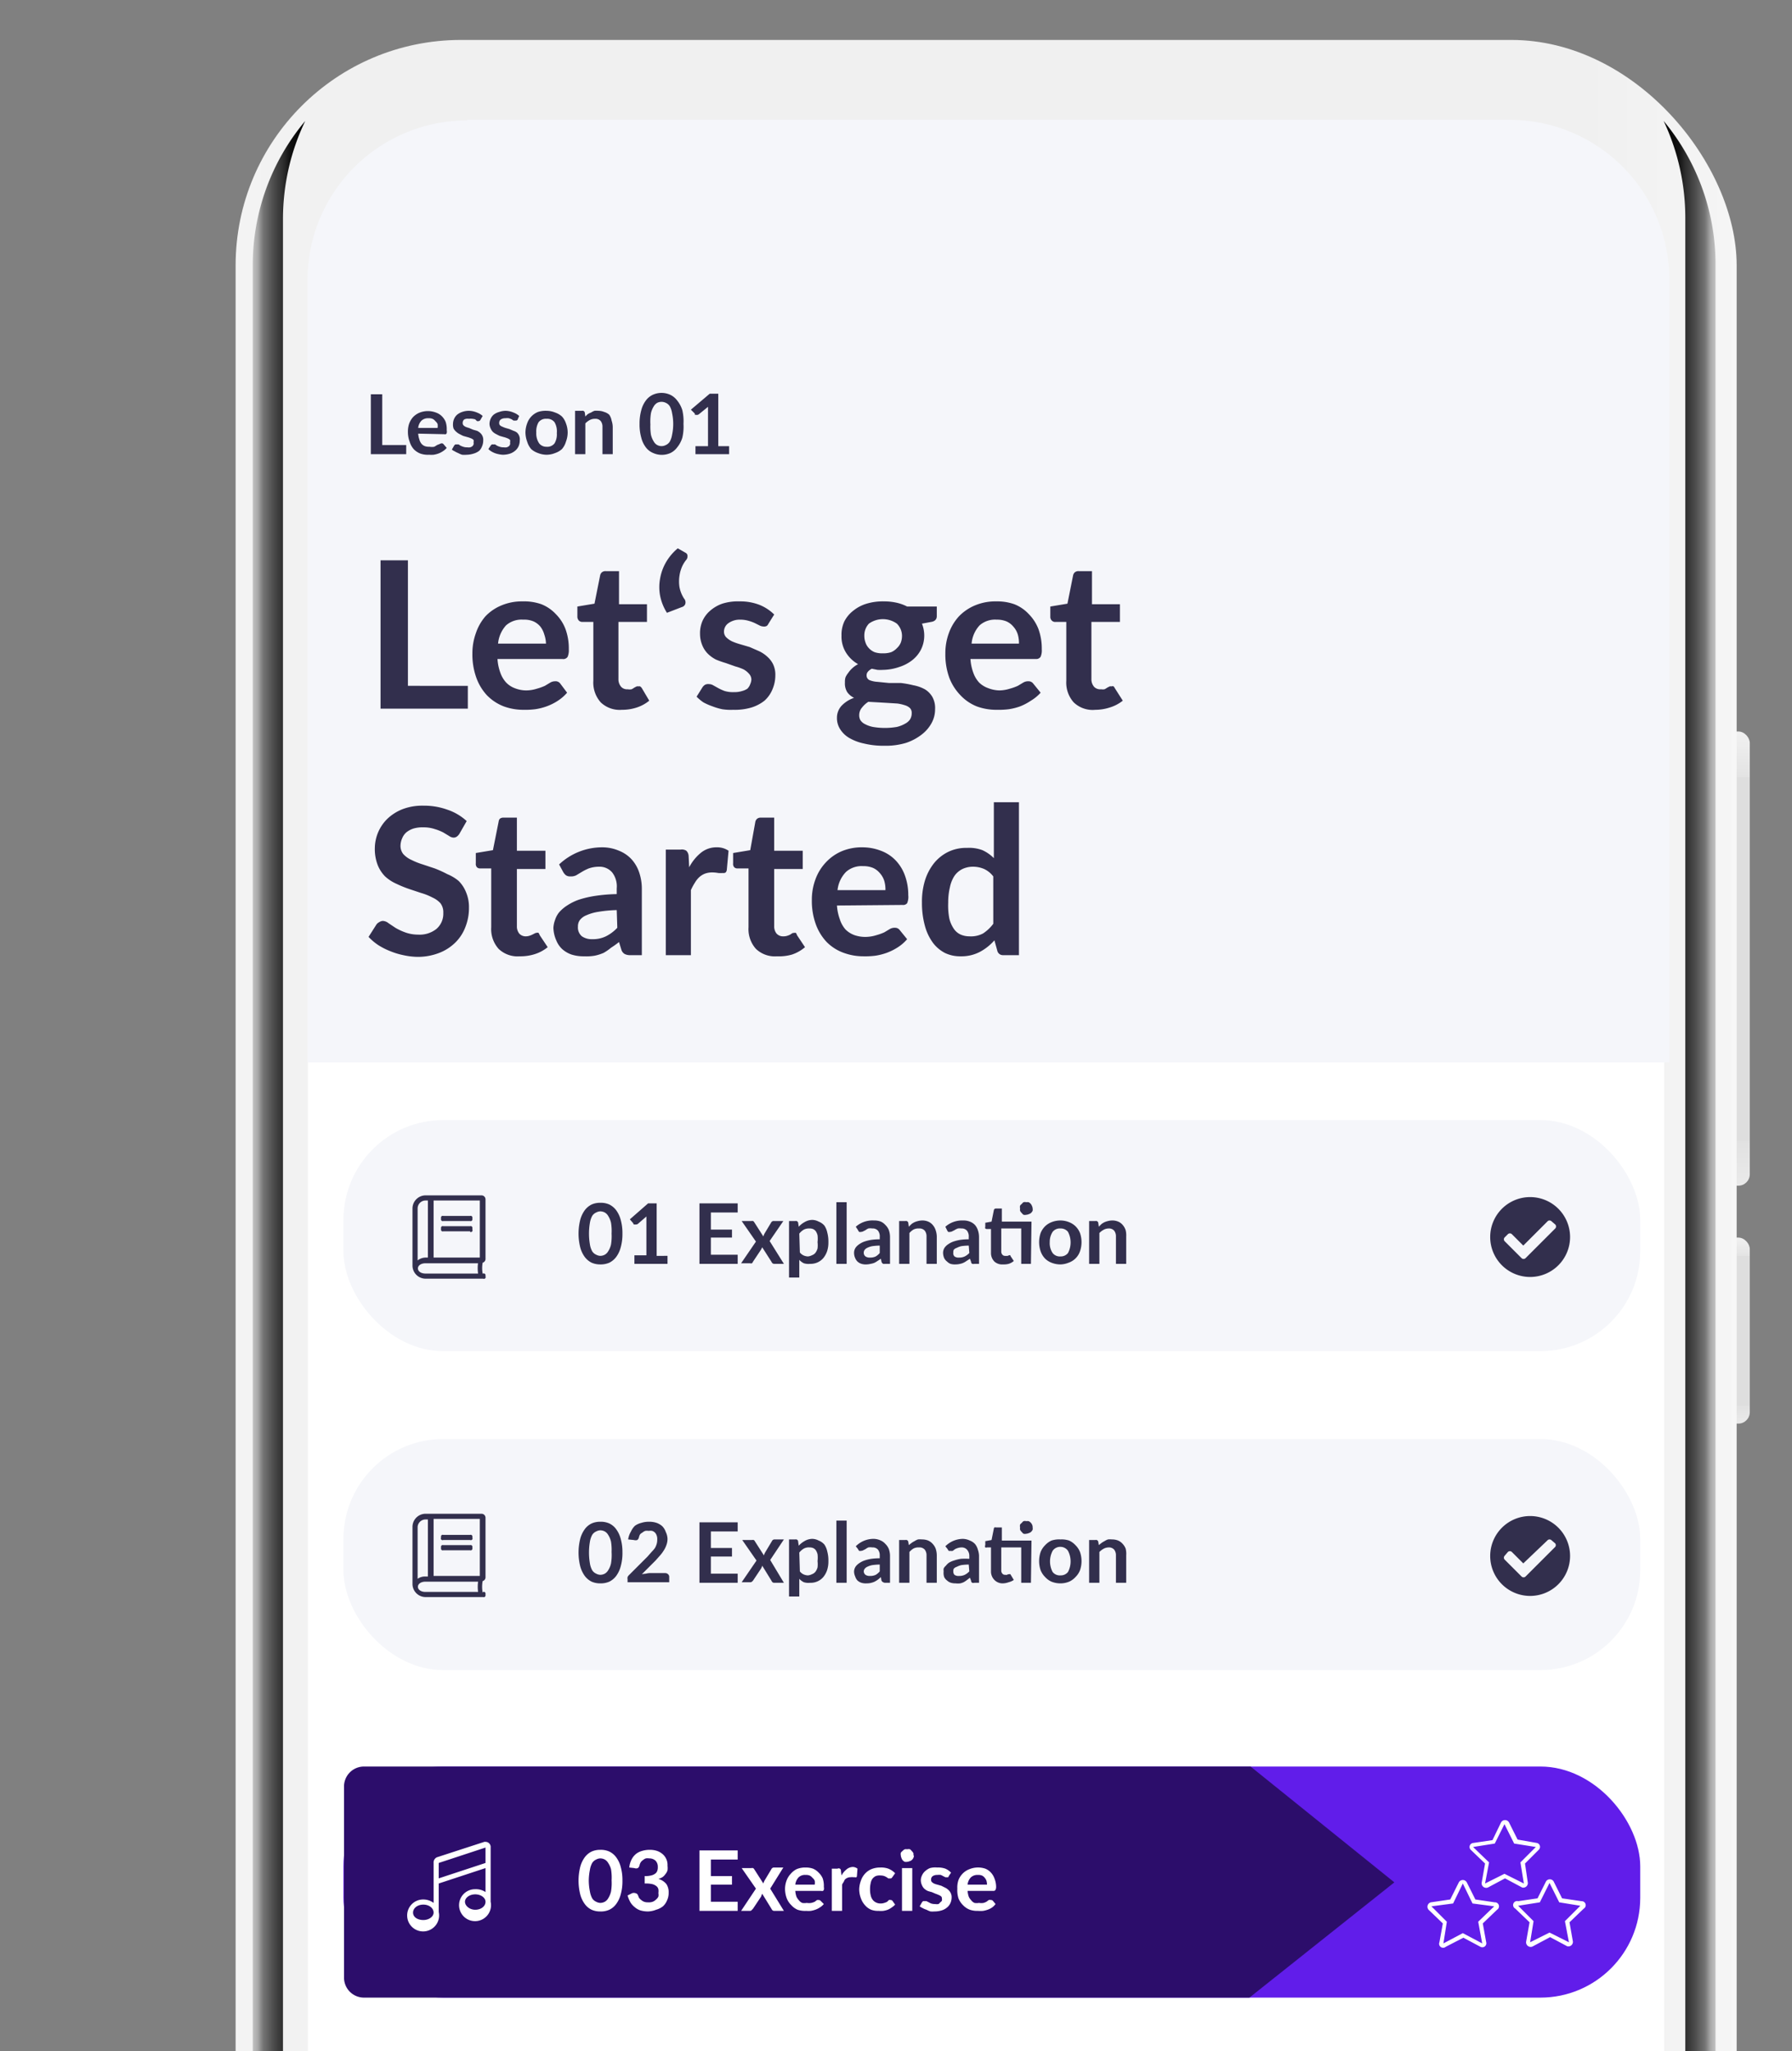
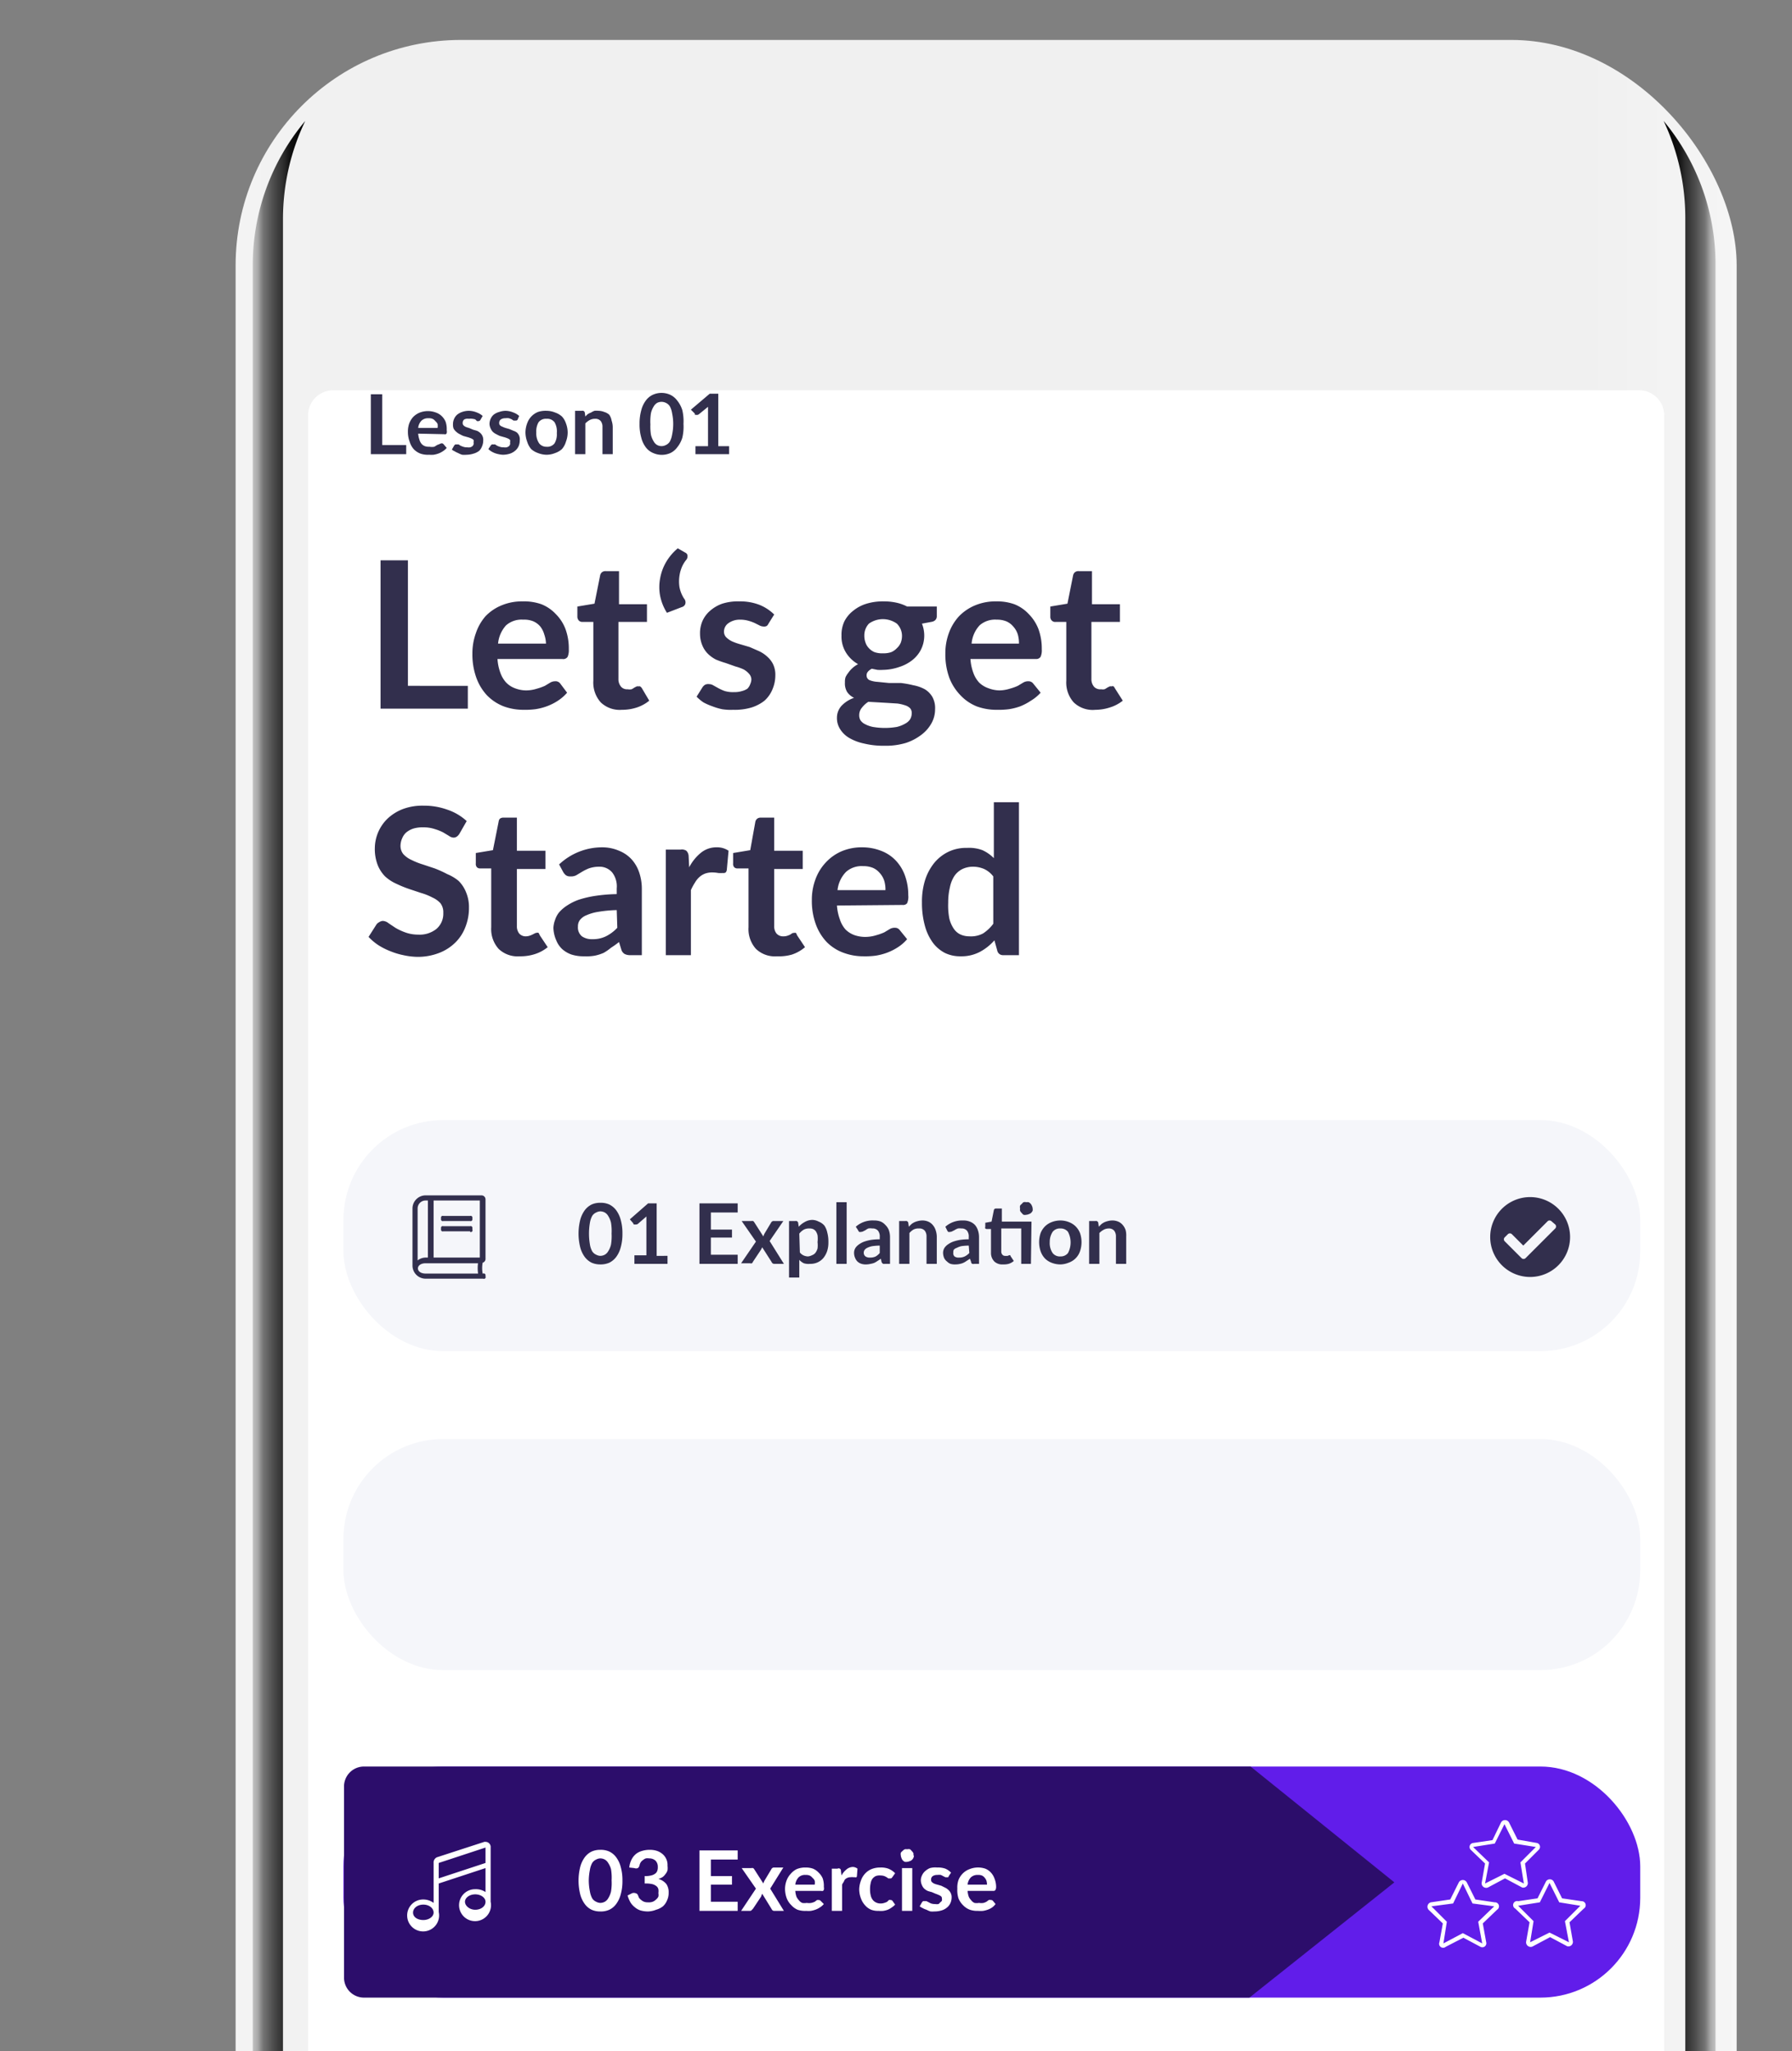
<svg xmlns="http://www.w3.org/2000/svg" xmlns:xlink="http://www.w3.org/1999/xlink" viewBox="0 0 314.1 359.5">
  <rect x="0" y="0" width="314.1" height="359.5" fill="#808080" stroke="none" />
  <defs>
    <linearGradient id="a" x1="302.8" y1="207.8" x2="302.8" y2="128.2" gradientUnits="userSpaceOnUse">
      <stop offset="0" stop-color="#f5f5f5" />
      <stop offset="0" stop-color="#eaeaea" />
      <stop offset=".1" stop-color="#e1e1e1" />
      <stop offset=".1" stop-color="#dedede" />
      <stop offset=".9" stop-color="#dedede" />
      <stop offset=".9" stop-color="#e3e3e3" />
      <stop offset="1" stop-color="#f1f1f1" />
      <stop offset="1" stop-color="#f5f5f5" />
    </linearGradient>
    <linearGradient id="c" x1="302.8" y1="249.6" x2="302.8" y2="216.9" xlink:href="#a" />
    <linearGradient id="d" x1="41.3" y1="275" x2="303.6" y2="275" gradientUnits="userSpaceOnUse">
      <stop offset="0" stop-color="#f7f7f7" />
      <stop offset="0" stop-color="#f3f3f3" />
      <stop offset=".1" stop-color="#f0f0f0" />
      <stop offset=".9" stop-color="#f0f0f0" />
      <stop offset="1" stop-color="#f5f5f5" />
      <stop offset="1" stop-color="#f7f7f7" />
    </linearGradient>
    <linearGradient id="b" x1="291.6" y1="275" x2="300.7" y2="275" gradientUnits="userSpaceOnUse">
      <stop offset="0" />
      <stop offset=".1" stop-color="#050505" />
      <stop offset=".3" stop-color="#131313" />
      <stop offset=".4" stop-color="#2a2a2a" />
      <stop offset=".6" stop-color="#4b4b4b" />
      <stop offset=".8" stop-color="#757575" />
      <stop offset=".9" stop-color="#a7a7a7" />
      <stop offset="1" stop-color="#c2c2c2" />
    </linearGradient>
    <linearGradient id="e" x1="-2403" y1="275" x2="-2393.8" y2="275" gradientTransform="matrix(-1 0 0 1 -2349.5 0)" xlink:href="#b" />
  </defs>
  <g clip-path="url(#a)">
-     <rect x="299" y="128.2" width="7.7" height="79.6" rx="2" fill="url(#a)" />
-     <rect x="299" y="216.9" width="7.7" height="32.6" rx="2" fill="url(#c)" />
    <rect x="41.3" y="7" width="263.1" height="536" rx="39.5" fill="url(#d)" />
    <path d="M291.6 21.2a39.8 39.8 0 013.8 17.1v473.4a39.8 39.8 0 01-3.8 17.1 39.3 39.3 0 009.1-25.2V46.5a39.3 39.3 0 00-9.1-25.3z" style="mix-blend-mode:screen" fill="url(#b)" />
    <path d="M53.5 21.2a39.8 39.8 0 00-3.9 17.1v473.4a39.8 39.8 0 004 17.1 39.3 39.3 0 01-9.3-25.2V46.5a39.3 39.3 0 019.2-25.3z" style="mix-blend-mode:screen" fill="url(#e)" />
    <path d="M291.7 72.7v404.6a4.4 4.4 0 01-4.4 4.4h-229a4.3 4.3 0 01-4.3-4.4V72.7a4.4 4.4 0 014.4-4.3h229a4.4 4.4 0 014.3 4.3z" fill="#fff" />
-     <path d="M248.6 68.4L54 442.7v-370a4.4 4.4 0 014.4-4.3z" style="mix-blend-mode:screen" fill="#fff" />
-     <path d="M81.9 21h182.7a28 28 0 0128 28v137.2H53.9V49.1a28 28 0 0128-28z" fill="#f5f6fa" />
    <path d="M82 120.2v4H66.7v-26h4.8v22zm5.2-4.7a8.5 8.5 0 00.5 2.4 5 5 0 001 1.7 4.1 4.1 0 001.5 1 5.6 5.6 0 002 .4 6.3 6.3 0 001.9-.3 9.5 9.5 0 001.4-.5l1-.6a1.7 1.7 0 01.8-.2 1 1 0 01.9.4l1.2 1.6a7.5 7.5 0 01-1.6 1.4 9.5 9.5 0 01-2 1 10.2 10.2 0 01-2 .5 14 14 0 01-2 .1 10 10 0 01-3.5-.6 8.2 8.2 0 01-3-2 9 9 0 01-1.8-3 12.1 12.1 0 01-.7-4.3 10.4 10.4 0 01.6-3.5 8.7 8.7 0 011.7-3 8.2 8.2 0 012.8-1.9 9.2 9.2 0 013.7-.7 9.1 9.1 0 013.3.5 7 7 0 012.5 1.7 7.5 7.5 0 011.7 2.6 9.9 9.9 0 01.6 3.6 3 3 0 01-.2 1.3.9.9 0 01-.9.4zm8.5-2.7a5.4 5.4 0 00-.3-1.6 4 4 0 00-.7-1.4 3.4 3.4 0 00-1.2-.9 4.2 4.2 0 00-1.8-.3 4.1 4.1 0 00-3 1 5.5 5.5 0 00-1.4 3.2zm13.3 11.6a4.8 4.8 0 01-3.7-1.3 5.2 5.2 0 01-1.3-3.8V109h-1.9a.9.9 0 01-.6-.2 1 1 0 01-.3-.7v-1.8l3-.5 1-5a1 1 0 01.3-.5 1 1 0 01.7-.2h2.3v5.8h4.9v3.1h-5v10a2 2 0 00.5 1.4 1.4 1.4 0 001.1.4 2 2 0 00.7 0 3.3 3.3 0 00.5-.3l.4-.2a.6.6 0 01.3 0 .5.5 0 01.3 0 1 1 0 01.3.3l1.3 2.2a6.7 6.7 0 01-2.2 1.2 8.2 8.2 0 01-2.6.4zm7.9-17a8.8 8.8 0 01-1.2-3 8.2 8.2 0 010-3 8.7 8.7 0 011-2.8 9.1 9.1 0 012.1-2.5l1.4.8a.6.6 0 01.3.6.9.9 0 01-.2.6 5.3 5.3 0 00-.7 1.1 6.2 6.2 0 00-.5 1.7 6.5 6.5 0 000 2 5.6 5.6 0 00.8 2 1 1 0 01.2 1 .9.9 0 01-.6.5zm17.8 1.9a1.1 1.1 0 01-.3.4 1 1 0 01-.6.1 1.6 1.6 0 01-.7-.2l-.8-.4a7.4 7.4 0 00-1.1-.4 5.3 5.3 0 00-1.5-.2 3.4 3.4 0 00-2 .6 1.8 1.8 0 00-.8 1.5 1.4 1.4 0 00.4 1 3.8 3.8 0 001 .7 10.5 10.5 0 001.4.5l1.7.5 1.6.7a5.7 5.7 0 011.5 1 4.3 4.3 0 011 1.3 4.3 4.3 0 01.4 2 6.2 6.2 0 01-.5 2.4 5.4 5.4 0 01-1.4 2 7 7 0 01-2.3 1.2 10.2 10.2 0 01-3.2.4 9.6 9.6 0 01-1.9-.1 10.8 10.8 0 01-1.7-.5 10.6 10.6 0 01-1.6-.7 7.7 7.7 0 01-1.2-1l1-1.6a1.5 1.5 0 01.5-.5 1.3 1.3 0 01.7-.1 1.4 1.4 0 01.7.2l.9.5a8.4 8.4 0 001.1.5 5.1 5.1 0 001.7.2 4.2 4.2 0 001.4-.2 2.9 2.9 0 00.9-.4 2.1 2.1 0 00.5-.8 2.3 2.3 0 00.2-.8 1.5 1.5 0 00-.4-1 3.3 3.3 0 00-1-.8 9 9 0 00-1.4-.5l-1.7-.6a16.2 16.2 0 01-1.7-.6 5.7 5.7 0 01-1.4-1 4.4 4.4 0 01-1-1.5 5.2 5.2 0 01-.4-2 5.4 5.4 0 01.4-2.2 5.1 5.1 0 011.3-1.8 6.5 6.5 0 012.2-1.3 9 9 0 013-.4 9.3 9.3 0 013.5.6 7.8 7.8 0 012.6 1.7zm29.5-3v1.7c0 .5-.3.9-1 1l-1.6.3a5.7 5.7 0 01.4 2 5.5 5.5 0 01-.6 2.6 5.6 5.6 0 01-1.5 1.8 7.2 7.2 0 01-2.3 1.2 9 9 0 01-2.8.5 8.7 8.7 0 01-1 0l-1-.2q-.9.5-.9 1.1a.9.9 0 00.5.9 4.5 4.5 0 001.4.3l2 .2h2.1a17.7 17.7 0 012.2.4 6.7 6.7 0 012 .7 3.8 3.8 0 011.3 1.3 4 4 0 01.5 2.2 5 5 0 01-.6 2.4 6.4 6.4 0 01-1.7 2 9.2 9.2 0 01-2.8 1.5 12.3 12.3 0 01-3.8.5 14.4 14.4 0 01-3.6-.4 8.6 8.6 0 01-2.6-1 4.7 4.7 0 01-1.6-1.6 3.6 3.6 0 01-.5-1.9 3.1 3.1 0 01.8-2.1 5.5 5.5 0 012.2-1.4 3.1 3.1 0 01-1.2-1 2.9 2.9 0 01-.4-1.7 2.7 2.7 0 01.1-.9 3.6 3.6 0 01.5-.8 4.4 4.4 0 01.7-.8 4.8 4.8 0 011-.7 5.9 5.9 0 01-2.1-2 5.3 5.3 0 01-.8-3 5.5 5.5 0 01.5-2.5 5.6 5.6 0 011.6-1.9 6.8 6.8 0 012.3-1.2 9.7 9.7 0 013-.4 9.9 9.9 0 012.1.2 7.6 7.6 0 012 .7zm-4.4 18.7a1.2 1.2 0 00-.3-.9 2.2 2.2 0 00-.9-.5 7.1 7.1 0 00-1.3-.3l-1.6-.1-1.7-.1-1.8-.1a4.2 4.2 0 00-1.1 1 2 2 0 00-.5 1.3 1.8 1.8 0 00.2.9 2 2 0 00.8.7 5 5 0 001.4.5 12.4 12.4 0 004.2 0 5.4 5.4 0 001.5-.6 2.3 2.3 0 00.8-.7 2 2 0 00.3-1.1zm-5-10.5a4.2 4.2 0 001.4-.2 2.9 2.9 0 001-.7 2.7 2.7 0 00.7-1 3.4 3.4 0 00.2-1.2 3 3 0 00-.9-2.1 4.2 4.2 0 00-4.9 0 3 3 0 00-.8 2.1 3.4 3.4 0 00.2 1.2 2.6 2.6 0 00.6 1 2.8 2.8 0 001 .7 4.2 4.2 0 001.5.2zm15.3 1a8.5 8.5 0 00.5 2.4 5 5 0 001 1.7 4.3 4.3 0 001.6 1 5.7 5.7 0 002 .4 6.5 6.5 0 001.8-.3 9.3 9.3 0 001.4-.5l1-.6a1.7 1.7 0 01.9-.2 1 1 0 01.8.4l1.3 1.6a7.3 7.3 0 01-1.7 1.4 10 10 0 01-1.9 1 10.4 10.4 0 01-2 .5 13.9 13.9 0 01-2 .1 10 10 0 01-3.6-.6 8 8 0 01-2.9-2 9 9 0 01-1.9-3 12 12 0 01-.7-4.3 10.2 10.2 0 01.6-3.5 8.7 8.7 0 011.8-3 8.4 8.4 0 012.8-1.9 9.2 9.2 0 013.7-.7 9 9 0 013.2.5 6.9 6.9 0 012.5 1.7 7.7 7.7 0 011.7 2.6 9.9 9.9 0 01.6 3.6 2.8 2.8 0 01-.2 1.3.9.9 0 01-.8.4zm8.5-2.7a5.4 5.4 0 00-.2-1.6 3.7 3.7 0 00-.8-1.4 3.3 3.3 0 00-1.2-.9 4.3 4.3 0 00-1.7-.3 4.1 4.1 0 00-3 1 5.4 5.4 0 00-1.4 3.2zm13.4 11.6a4.8 4.8 0 01-3.8-1.3 5.2 5.2 0 01-1.3-3.8V109H185a.8.8 0 01-.6-.2.9.9 0 01-.3-.7v-1.8l3-.5 1-5a1 1 0 01.3-.5 1 1 0 01.7-.2h2.3v5.8h4.9v3.1h-5v10a2 2 0 00.5 1.4 1.5 1.5 0 001.2.4 2 2 0 00.6 0 3.3 3.3 0 00.5-.3l.4-.2a.6.6 0 01.3 0 .5.5 0 01.4 0 1.4 1.4 0 01.2.3l1.4 2.2a6.8 6.8 0 01-2.3 1.2 8.2 8.2 0 01-2.6.4zM80.6 146a1.8 1.8 0 01-.5.6 1 1 0 01-.6.2 1.5 1.5 0 01-.8-.3l-1-.6a8.4 8.4 0 00-1.5-.6 6.1 6.1 0 00-2-.3 5.6 5.6 0 00-1.7.2 3.8 3.8 0 00-1.3.7 2.7 2.7 0 00-.7 1 3.3 3.3 0 00-.3 1.3 2.3 2.3 0 00.5 1.5 4.3 4.3 0 001.4 1 12.5 12.5 0 002 .8l2.1.7a19.4 19.4 0 012.2 1 7.6 7.6 0 012 1.2 5.9 5.9 0 011.3 2 6.7 6.7 0 01.5 2.7 9 9 0 01-.6 3.3 7.6 7.6 0 01-1.7 2.7A8.3 8.3 0 0177 167a10.4 10.4 0 01-3.8.7 12.5 12.5 0 01-2.5-.3 12.7 12.7 0 01-2.3-.7 12.3 12.3 0 01-2-1 9.7 9.7 0 01-1.8-1.5L66 162a1.5 1.5 0 01.5-.4 1.2 1.2 0 01.6-.2 1.7 1.7 0 011 .4l1.2.8a9.9 9.9 0 001.7.8 6.6 6.6 0 002.3.4 4.7 4.7 0 003.2-1 3.5 3.5 0 001.2-2.8 2.6 2.6 0 00-.5-1.7 4.2 4.2 0 00-1.4-1 10.3 10.3 0 00-2-.8l-2.1-.7a20.3 20.3 0 01-2.2-.9 7.3 7.3 0 01-2-1.3 6 6 0 01-1.3-2 7.8 7.8 0 01-.5-3 7.3 7.3 0 012.2-5.1 8.2 8.2 0 012.7-1.7 9.8 9.8 0 013.6-.6 12.1 12.1 0 014.2.7 9.4 9.4 0 013.4 2zm10.5 21.6a4.8 4.8 0 01-3.7-1.3 5.2 5.2 0 01-1.3-3.8v-10.3h-1.9a.8.8 0 01-.6-.2.9.9 0 01-.2-.7v-1.8l3-.5 1-5a1 1 0 01.2-.5 1 1 0 01.7-.2h2.3v5.8h5v3.2h-5v10a2 2 0 00.4 1.3 1.5 1.5 0 001.2.5 2 2 0 00.6-.1 3.3 3.3 0 00.5-.2l.4-.2a.6.6 0 01.3-.1.5.5 0 01.4 0 1.7 1.7 0 01.2.4L96 166a6.8 6.8 0 01-2.2 1.2 8.2 8.2 0 01-2.7.4zm6.9-16.1a11 11 0 017.6-3 7.4 7.4 0 012.9.6 6 6 0 012.2 1.5 6.5 6.5 0 011.3 2.2 8.9 8.9 0 01.5 2.9v11.7h-2a2.1 2.1 0 01-1-.2 1.3 1.3 0 01-.6-.8l-.4-1.3a16 16 0 01-1.4 1 8.7 8.7 0 01-1.3.9 7.7 7.7 0 01-1.6.5 8.5 8.5 0 01-1.8.1 7 7 0 01-2.2-.3 4.8 4.8 0 01-1.7-1 4.3 4.3 0 01-1-1.5 5.7 5.7 0 01-.5-2.2 4.6 4.6 0 01.3-1.4 4 4 0 01.7-1.3 6.5 6.5 0 011.4-1.2 9.4 9.4 0 012-1 18.2 18.2 0 013-.7 28.4 28.4 0 013.7-.3v-1a4 4 0 00-.8-2.8 2.9 2.9 0 00-2.3-1 5.4 5.4 0 00-1.8.3 8.2 8.2 0 00-1.2.6l-1 .6a2 2 0 01-1 .2 1.3 1.3 0 01-.8-.2 2 2 0 01-.5-.6zm10.1 8a23 23 0 00-3.2.3 8.2 8.2 0 00-2.1.6 2.7 2.7 0 00-1.2.9 1.9 1.9 0 00-.3 1.1 2 2 0 00.7 1.7 3 3 0 001.8.5 5.2 5.2 0 002.4-.5 7 7 0 002-1.5zm12.7-7.5a8.1 8.1 0 012-2.5 4.3 4.3 0 012.9-1 3.5 3.5 0 012 .6l-.3 3.3a.9.9 0 01-.2.5.7.7 0 01-.5.1 5.2 5.2 0 01-.8 0 6.3 6.3 0 00-1-.1 3.8 3.8 0 00-1.3.2 3.3 3.3 0 00-1 .6 4.2 4.2 0 00-.8 1 9.4 9.4 0 00-.7 1.3v11.4h-4.4v-18.5h2.6a1.4 1.4 0 011 .2 1.4 1.4 0 01.4.9zm15.4 15.6a4.8 4.8 0 01-3.7-1.3 5.2 5.2 0 01-1.3-3.8v-10.3h-1.9a.8.8 0 01-.6-.2.9.9 0 01-.2-.7v-1.8l3-.5.9-5a1 1 0 01.3-.5 1 1 0 01.7-.2h2.3v5.8h5v3.2h-5v10a2 2 0 00.4 1.3 1.5 1.5 0 001.2.5 2 2 0 00.7-.1 3.3 3.3 0 00.5-.2l.3-.2a.6.6 0 01.4-.1.5.5 0 01.3 0 1.2 1.2 0 01.2.4l1.4 2.1a6.8 6.8 0 01-2.3 1.3 8.2 8.2 0 01-2.6.3zm10.5-8.9a8.8 8.8 0 00.5 2.4 5 5 0 001 1.8 4.3 4.3 0 001.6 1 5.7 5.7 0 002 .3 6.4 6.4 0 001.8-.3 9.5 9.5 0 001.4-.5l1-.6a1.7 1.7 0 01.9-.2 1 1 0 01.8.4l1.3 1.6a7.3 7.3 0 01-1.6 1.4 9.8 9.8 0 01-2 1 10.3 10.3 0 01-2 .5 14 14 0 01-2 .1 10 10 0 01-3.5-.6 8 8 0 01-3-1.9 9 9 0 01-1.9-3.1 12 12 0 01-.7-4.3 10.2 10.2 0 01.6-3.5 8.6 8.6 0 011.8-3 8.2 8.2 0 012.8-2 9.1 9.1 0 013.7-.7 9 9 0 013.2.6 6.9 6.9 0 012.5 1.6 7.5 7.5 0 011.7 2.7 9.9 9.9 0 01.6 3.5 2.8 2.8 0 01-.2 1.4.9.9 0 01-.8.3zm8.5-2.7a5.4 5.4 0 00-.2-1.6 3.7 3.7 0 00-.8-1.4 3.3 3.3 0 00-1.2-.9 4.3 4.3 0 00-1.7-.3 4.1 4.1 0 00-3 1 5.4 5.4 0 00-1.5 3.2zm23.4-15.4v26.8h-2.8a1 1 0 01-1-.8l-.5-1.8a9 9 0 01-2.5 2 6.9 6.9 0 01-3.4.8 6.1 6.1 0 01-2.8-.6 6.2 6.2 0 01-2.1-1.8 9 9 0 01-1.4-3 15 15 0 01-.5-4 12.7 12.7 0 01.5-3.8 9.3 9.3 0 011.6-3.1 7.4 7.4 0 012.5-2 7.2 7.2 0 013.3-.7 6.6 6.6 0 012.7.4 6.7 6.7 0 012 1.4v-9.8zm-4.5 13a4.3 4.3 0 00-1.6-1.3 4.9 4.9 0 00-2-.4 4.3 4.3 0 00-1.8.4 3.7 3.7 0 00-1.4 1.2 5.7 5.7 0 00-.8 2 11.3 11.3 0 00-.3 2.7 12 12 0 00.2 2.8 5.5 5.5 0 00.8 1.8 2.9 2.9 0 001.2 1 3.8 3.8 0 001.5.3 4.5 4.5 0 002.4-.5 7 7 0 001.8-1.7zM71.2 78v1.6H65V69.1h2V78zm2.1-2a3.9 3.9 0 00.2 1 2 2 0 00.4.8 1.5 1.5 0 00.6.4 2.3 2.3 0 00.8.1 2.4 2.4 0 00.8 0 3.3 3.3 0 00.5-.3l.5-.2a.7.7 0 01.3-.1.4.4 0 01.3.1l.6.7a2.9 2.9 0 01-.7.6 3.5 3.5 0 01-.8.4 4.5 4.5 0 01-.8.2 5.7 5.7 0 01-.8 0 4 4 0 01-1.5-.2 3.2 3.2 0 01-1.2-.8 3.5 3.5 0 01-.7-1.3 4.8 4.8 0 01-.3-1.7 4.3 4.3 0 01.2-1.4 3.6 3.6 0 01.7-1.2 3.4 3.4 0 011.2-.8 4 4 0 012.8 0 2.8 2.8 0 011 .6 3.1 3.1 0 01.7 1 4 4 0 01.2 1.5 1.1 1.1 0 010 .5.3.3 0 01-.4.2zm3.4-1a2.4 2.4 0 000-.7 1.6 1.6 0 00-.4-.5 1.3 1.3 0 00-.5-.4 1.7 1.7 0 00-.7-.1 1.7 1.7 0 00-1.2.4 2.1 2.1 0 00-.6 1.3zm7.5-1.4a.4.4 0 01-.3.2.8.8 0 01-.3 0l-.3-.3a3.3 3.3 0 00-.5-.1 2 2 0 00-.6 0 1.4 1.4 0 00-.8.1.7.7 0 00-.3.6.6.6 0 00.1.4 1.3 1.3 0 00.4.3 4 4 0 00.6.2l.7.3.7.2a2.1 2.1 0 01.6.4 1.6 1.6 0 01.5 1.3 2.5 2.5 0 01-.2 1 2.2 2.2 0 01-.5.8 2.8 2.8 0 01-1 .5 4.2 4.2 0 01-1.2.2 4.7 4.7 0 01-.8 0 4.1 4.1 0 01-.7-.3 4 4 0 01-.6-.3 2.5 2.5 0 01-.5-.3l.4-.7a.8.8 0 01.2-.2.6.6 0 01.3 0 .6.6 0 01.3 0l.3.2a3.5 3.5 0 00.5.2 2 2 0 00.7.1 1.8 1.8 0 00.5 0 1.1 1.1 0 00.4-.2.8.8 0 00.2-.3.8.8 0 000-.4.6.6 0 000-.4 1.3 1.3 0 00-.5-.3 4 4 0 00-.6-.2l-.7-.2a8 8 0 01-.6-.3 2.5 2.5 0 01-.6-.4 2 2 0 01-.5-.6 2.1 2.1 0 01-.1-.8 2.2 2.2 0 01.2-.9 2.1 2.1 0 01.5-.7 2.8 2.8 0 01.9-.5 3.5 3.5 0 011.2-.2 3.8 3.8 0 011.4.3 3.1 3.1 0 011 .6zm6.5 0a.5.5 0 01-.2.1.4.4 0 01-.2 0 .8.8 0 01-.3 0l-.3-.2a3.3 3.3 0 00-.5-.2 2 2 0 00-.6 0 1.4 1.4 0 00-.8.2.7.7 0 00-.3.6.6.6 0 00.1.4 1.3 1.3 0 00.5.3 3.6 3.6 0 00.5.2l.7.2.7.3a2.1 2.1 0 01.6.3 1.6 1.6 0 01.5 1.4 2.5 2.5 0 01-.2 1 2.2 2.2 0 01-.5.7 2.8 2.8 0 01-1 .6 4.2 4.2 0 01-1.3.2 4.7 4.7 0 01-.7-.1 4.1 4.1 0 01-.7-.2 4 4 0 01-.6-.3 2.8 2.8 0 01-.5-.4l.4-.6a.8.8 0 01.2-.2.6.6 0 01.3 0 .6.6 0 01.3 0l.3.2a3 3 0 00.5.2 2 2 0 00.7.1 1.8 1.8 0 00.5 0 1.2 1.2 0 00.4-.2.8.8 0 00.2-.3 1 1 0 000-.4.6.6 0 000-.4 1.3 1.3 0 00-.5-.3 3.8 3.8 0 00-.6-.2l-.7-.2a8 8 0 01-.6-.3 2.5 2.5 0 01-.6-.4 2 2 0 01-.4-.6 2.1 2.1 0 01-.2-.8 2.2 2.2 0 01.2-.9 2.1 2.1 0 01.5-.7 2.7 2.7 0 011-.5 3.5 3.5 0 011.1-.2 3.7 3.7 0 011.4.3 3 3 0 011 .6zm5.1-1.6a4 4 0 011.5.3 3.4 3.4 0 011.2.7 3.3 3.3 0 01.7 1.2 4.5 4.5 0 01.3 1.6 4.5 4.5 0 01-.3 1.6 3.4 3.4 0 01-.7 1.3 3.4 3.4 0 01-1.2.7 4 4 0 01-1.5.3 4.2 4.2 0 01-1.5-.3 3.5 3.5 0 01-1.2-.7 3.6 3.6 0 01-.7-1.3 4.8 4.8 0 01-.3-1.6 4.7 4.7 0 01.3-1.6 3.3 3.3 0 011.9-2 4.2 4.2 0 011.5-.2zm0 6.3a1.6 1.6 0 001.4-.6 3.1 3.1 0 00.4-1.8 3.2 3.2 0 00-.4-1.9 1.6 1.6 0 00-1.4-.6 1.6 1.6 0 00-1.4.6 3.2 3.2 0 00-.4 1.8 3.1 3.1 0 00.5 1.9 1.6 1.6 0 001.3.6zm6.8-5.3a4.8 4.8 0 01.4-.4 2.6 2.6 0 01.6-.3 2.8 2.8 0 01.6-.3 3 3 0 01.7 0 2.7 2.7 0 011 .2 2.2 2.2 0 01.9.5 2.6 2.6 0 01.4 1 3.8 3.8 0 01.2 1.1v4.8h-1.8v-4.8a1.6 1.6 0 00-.3-1 1.2 1.2 0 00-1-.4 1.9 1.9 0 00-.9.2 3.2 3.2 0 00-.8.6v5.4h-1.8V72h1.2a.4.4 0 01.5.3zm17.2 1.3a8.4 8.4 0 01-.2 2.4 4.9 4.9 0 01-.9 1.7 3.2 3.2 0 01-1.2 1 3.7 3.7 0 01-3 0 3.1 3.1 0 01-1.3-1 4.7 4.7 0 01-.8-1.7 8.4 8.4 0 01-.3-2.4 8.6 8.6 0 01.3-2.4 4.8 4.8 0 01.8-1.7 3.2 3.2 0 011.2-1 3.7 3.7 0 013.1 0 3.3 3.3 0 011.2 1 5 5 0 01.9 1.7 8.6 8.6 0 01.2 2.4zm-1.8 0a9 9 0 00-.2-1.9 3.6 3.6 0 00-.4-1.2 1.6 1.6 0 00-.7-.6 1.7 1.7 0 00-1.5 0 1.7 1.7 0 00-.6.6 3.9 3.9 0 00-.5 1.2 9.2 9.2 0 00-.1 2 9 9 0 00.1 1.8 4 4 0 00.5 1.2 1.6 1.6 0 00.6.6 1.6 1.6 0 001.5 0 1.6 1.6 0 00.7-.6 3.8 3.8 0 00.4-1.2 9 9 0 00.2-1.9zm9.8 3.9v1.4h-5.9v-1.4h2.2v-6.9l-1.6 1.3a.6.6 0 01-.2.1.5.5 0 01-.3 0 .7.7 0 01-.2 0 .5.5 0 010-.2l-.7-.7 3.3-2.8h1.5v9.2z" fill="#322f4d" />
    <rect x="60.2" y="196.3" width="227.3" height="40.5" rx="17.5" fill="#f5f6fa" />
    <path d="M109.1 216.2a8.6 8.6 0 01-.3 2.4 4.9 4.9 0 01-.8 1.7 3.4 3.4 0 01-1.2 1 3.8 3.8 0 01-1.6.3 3.7 3.7 0 01-1.5-.3 3.4 3.4 0 01-1.2-1 5 5 0 01-.8-1.7 10 10 0 010-4.8 5.1 5.1 0 01.8-1.7 3.4 3.4 0 011.2-1 3.6 3.6 0 011.5-.3 3.6 3.6 0 011.6.3 3.4 3.4 0 011.2 1 5 5 0 01.8 1.7 8.6 8.6 0 01.3 2.4zm-1.9 0a9 9 0 00-.1-1.9 3.8 3.8 0 00-.5-1.2 1.6 1.6 0 00-.6-.6 1.7 1.7 0 00-.8-.2 1.7 1.7 0 00-.7.2 1.6 1.6 0 00-.7.6 3.8 3.8 0 00-.4 1.2 11.3 11.3 0 000 3.8 3.6 3.6 0 00.4 1.2 1.6 1.6 0 00.7.6 1.7 1.7 0 00.7.2 1.7 1.7 0 00.8-.2 1.6 1.6 0 00.6-.6 3.6 3.6 0 00.5-1.2 9 9 0 00.1-1.9zm9.8 3.9v1.4h-5.8V220h2.1v-6.8l-1.5 1.3a.6.6 0 01-.3.1.7.7 0 01-.2 0 .6.6 0 01-.2 0 .3.3 0 01-.1-.2l-.6-.7 3.2-2.8h1.5v9.2zm7.6-7.6v3h3.7v1.4h-3.7v3h4.7v1.6h-6.7v-10.6h6.7v1.6zm12.8 9h-1.7a.5.5 0 01-.3-.1 1.1 1.1 0 01-.2-.3l-1.6-2.5a1.6 1.6 0 01-.1.2l-.1.2-1.4 2.1a1 1 0 01-.2.3.4.4 0 01-.3 0h-1.6l2.6-3.8-2.5-3.6h1.7a.6.6 0 01.3 0 .6.6 0 01.2.2l1.6 2.5a2.7 2.7 0 01.2-.5l1.2-2a.5.5 0 01.5-.2h1.6l-2.4 3.5zm2.6-6.5a3.8 3.8 0 011-.8 2.7 2.7 0 011.4-.4 2.5 2.5 0 011.1.3 2.5 2.5 0 011 .7 3.4 3.4 0 01.5 1.2 6.1 6.1 0 01.2 1.7 4.9 4.9 0 01-.2 1.5 3.8 3.8 0 01-.7 1.3 2.9 2.9 0 01-2.3 1 2.7 2.7 0 01-1.1-.1 2.6 2.6 0 01-.8-.6v3.1h-1.8V214h1.1a.4.4 0 01.5.3zm.2 4.5a1.7 1.7 0 00.6.5 2 2 0 00.8.2 1.8 1.8 0 00.7-.2 1.4 1.4 0 00.6-.4 2.3 2.3 0 00.4-.8 4.6 4.6 0 000-1.1 5.2 5.2 0 000-1.2 2.2 2.2 0 00-.3-.7 1.2 1.2 0 00-.5-.4 1.5 1.5 0 00-.6-.1 2 2 0 00-1 .2 2.9 2.9 0 00-.8.7zm8.2-8.8v10.8h-1.8v-10.8zm1.6 4.3a4.4 4.4 0 013.2-1.1 3.1 3.1 0 011.2.2 2.4 2.4 0 01.8.6 2.6 2.6 0 01.6.9 3.7 3.7 0 01.2 1.2v4.7h-.9a.8.8 0 01-.3 0 .6.6 0 01-.3-.4l-.1-.5a6.8 6.8 0 01-.6.4 3.5 3.5 0 01-.5.3 2.7 2.7 0 01-.7.2 3.3 3.3 0 01-.7.1 2.6 2.6 0 01-.9-.1 1.9 1.9 0 01-.7-.4 1.8 1.8 0 01-.4-.6 2.2 2.2 0 01-.2-1 1.6 1.6 0 01.1-.5 1.6 1.6 0 01.3-.5 2.7 2.7 0 01.6-.5 3.5 3.5 0 01.8-.4 7.4 7.4 0 011.2-.3 9.6 9.6 0 011.5-.1v-.4a1.6 1.6 0 00-.3-1.1 1.2 1.2 0 00-1-.4 2.2 2.2 0 00-.7 0 2.6 2.6 0 00-.5.3l-.4.2a.8.8 0 01-.4.1.5.5 0 01-.3 0 .7.7 0 01-.2-.3zm4.2 3.3a10.1 10.1 0 00-1.3.1 3.3 3.3 0 00-.9.3 1.2 1.2 0 00-.4.3.8.8 0 00-.2.5.8.8 0 00.3.7 1.3 1.3 0 00.8.2 2.2 2.2 0 001-.2 2.7 2.7 0 00.7-.6zm5.1-3.3a6.1 6.1 0 01.5-.5 3 3 0 01.5-.3 3.3 3.3 0 01.6-.2 3 3 0 01.7-.1 2.6 2.6 0 011.1.2 2.1 2.1 0 01.8.6 2.6 2.6 0 01.5.9 3.7 3.7 0 01.2 1.1v4.8h-1.8v-4.8a1.6 1.6 0 00-.3-1 1.2 1.2 0 00-1-.4 1.9 1.9 0 00-1 .2 3 3 0 00-.7.6v5.4h-1.8V214h1.1a.4.4 0 01.5.3zm6.4 0a4.4 4.4 0 013.1-1.1 3 3 0 011.2.2 2.4 2.4 0 01.9.6 2.6 2.6 0 01.5.9 3.7 3.7 0 01.2 1.2v4.7h-.8a.9.9 0 01-.4 0 .5.5 0 01-.2-.4l-.2-.5a6.9 6.9 0 01-.6.4 3.1 3.1 0 01-.5.3 2.5 2.5 0 01-.6.2 3.4 3.4 0 01-.8.1 2.7 2.7 0 01-.9-.1 1.8 1.8 0 01-.6-.4 1.7 1.7 0 01-.5-.6 2.4 2.4 0 01-.2-1 1.8 1.8 0 01.1-.5 1.6 1.6 0 01.3-.5 2.5 2.5 0 01.6-.5 3.6 3.6 0 01.8-.4 7.4 7.4 0 011.2-.3 9.6 9.6 0 011.5-.1v-.4a1.6 1.6 0 00-.3-1.1 1.2 1.2 0 00-1-.4 2.1 2.1 0 00-.6 0 2.7 2.7 0 00-.6.3l-.4.2a.8.8 0 01-.4.1.5.5 0 01-.3 0 1 1 0 01-.2-.3zm4.1 3.3a10 10 0 00-1.3.1 3.4 3.4 0 00-.8.3 1.2 1.2 0 00-.5.3.8.8 0 00-.1.5.8.8 0 00.2.7 1.2 1.2 0 00.8.2 2.2 2.2 0 001-.2 2.9 2.9 0 00.8-.6zm10.9 3.2H179v-6.2h-3.5v4.1a.8.8 0 00.2.5.6.6 0 00.5.2.8.8 0 00.3 0h.2l.1-.1a.3.3 0 01.1 0 .3.3 0 01.2 0v.1l.6.9a2.6 2.6 0 01-.9.5 3.4 3.4 0 01-1 .1 2 2 0 01-1.5-.5 2.1 2.1 0 01-.6-1.5v-4.2h-.7a.4.4 0 01-.3-.1.4.4 0 010-.3v-.7l1.1-.2.4-2a.4.4 0 01.1-.2.5.5 0 01.3-.1h1v2.3h5.2zm.3-9.7a1.1 1.1 0 010 .4 1.4 1.4 0 01-.3.4 1.3 1.3 0 01-.4.2 1.2 1.2 0 01-.4.1 1 1 0 01-.5 0 1.2 1.2 0 01-.3-.3 1.2 1.2 0 01-.3-.4 1.1 1.1 0 010-.4 1 1 0 010-.5 1.1 1.1 0 01.3-.3 1.2 1.2 0 01.3-.3 1 1 0 01.5 0 1.2 1.2 0 01.4 0 1.2 1.2 0 01.6.7 1 1 0 01.1.4zm4.9 2.1a4 4 0 011.5.3 3.4 3.4 0 011.1.7 3.4 3.4 0 01.8 1.2 4.9 4.9 0 010 3.2 3.2 3.2 0 01-2 2 4 4 0 01-1.4.3 4.2 4.2 0 01-1.6-.3 3.3 3.3 0 01-1.1-.7 3.5 3.5 0 01-.8-1.3 5 5 0 010-3.2 3.5 3.5 0 01.8-1.2 3.4 3.4 0 011.1-.7 4.2 4.2 0 011.6-.3zm0 6.3a1.6 1.6 0 001.3-.6 4 4 0 000-3.7 1.6 1.6 0 00-1.3-.6 1.6 1.6 0 00-1.4.6 3.2 3.2 0 00-.5 1.8 3.1 3.1 0 00.5 1.9 1.6 1.6 0 001.4.6zm6.7-5.2a6.1 6.1 0 01.5-.5 3 3 0 01.5-.3 3.3 3.3 0 01.6-.2 3 3 0 01.7-.1 2.6 2.6 0 011.1.2 2.1 2.1 0 01.8.6 2.6 2.6 0 01.5.9 3.7 3.7 0 01.1 1.1v4.8h-1.8v-4.8a1.6 1.6 0 00-.3-1 1.2 1.2 0 00-1-.4 1.9 1.9 0 00-.8.2 3 3 0 00-.8.6v5.4h-1.8V214h1.1a.4.4 0 01.5.3zm75.6 8.8a7 7 0 117-7 7 7 0 01-7 7zm4.4-8.5a.5.5 0 000-.7l-.7-.6a.5.5 0 00-.6 0l-4.3 4.3-2-2a.5.5 0 00-.7 0l-.6.6a.5.5 0 000 .6l3 3a.5.5 0 00.7 0zm-187.9 7.9a.3.3 0 01.4.3v.2a.3.3 0 01-.4.4H74.6a2.3 2.3 0 01-2.3-2.3v-10a2.3 2.3 0 012.3-2.3h9.8a.7.7 0 01.7.7v10.5a.7.7 0 01-.5.6 5.3 5.3 0 000 1.9zm-10.1-2.8h.4v-10h-.5a1.4 1.4 0 00-1.3 1.4v9.1a2.3 2.3 0 011.4-.5zm9.2 1h-9.2c-1.8 0-1.8 1.8 0 1.8h9.2a6.5 6.5 0 010-1.9zm.3-1v-10H76v10zm-6.4-6.4a.3.3 0 01-.4-.3v-.3a.3.3 0 01.4-.3h4.7a.3.3 0 01.4.3v.3a.3.3 0 01-.4.3zm4.7 1.8h-4.7a.3.3 0 01-.4-.3v-.3a.3.3 0 01.4-.3h4.7a.3.3 0 01.4.3v.3a.3.3 0 01-.4.4z" fill="#322f4d" />
    <rect x="60.2" y="252.2" width="227.3" height="40.5" rx="17.5" fill="#f5f6fa" />
-     <path d="M109.1 272a8.6 8.6 0 01-.3 2.5 5 5 0 01-.8 1.7 3.4 3.4 0 01-1.2 1 3.8 3.8 0 01-1.6.3 3.7 3.7 0 01-1.5-.3 3.4 3.4 0 01-1.2-1 5.2 5.2 0 01-.8-1.7 10 10 0 010-4.8 5.1 5.1 0 01.8-1.7 3.2 3.2 0 011.2-1 3.6 3.6 0 011.5-.3 3.6 3.6 0 011.6.3 3.2 3.2 0 011.2 1 5 5 0 01.8 1.7 8.6 8.6 0 01.3 2.4zm-1.9 0a9 9 0 00-.1-1.8 3.8 3.8 0 00-.5-1.2 1.6 1.6 0 00-.6-.6 1.7 1.7 0 00-.8-.2 1.7 1.7 0 00-.7.2 1.6 1.6 0 00-.7.6 3.8 3.8 0 00-.4 1.2 11.3 11.3 0 000 3.8 3.6 3.6 0 00.4 1.2 1.6 1.6 0 00.7.6 1.7 1.7 0 00.7.2 1.7 1.7 0 00.8-.2 1.6 1.6 0 00.6-.6 3.6 3.6 0 00.5-1.2 9 9 0 00.1-2zm9.4 3.7a.7.7 0 01.5.2.6.6 0 01.2.4v1H110v-.5a1.1 1.1 0 010-.4 1.2 1.2 0 01.3-.4l3.2-3.2.7-.8a5.6 5.6 0 00.6-.7 3.4 3.4 0 00.3-.7 2.6 2.6 0 00.1-.8 1.7 1.7 0 00-.1-.7 1.3 1.3 0 00-.3-.5 1.2 1.2 0 00-.5-.3 1.7 1.7 0 00-.6 0 1.9 1.9 0 00-.6 0 1.6 1.6 0 00-.5.3 1.4 1.4 0 00-.4.3 1.7 1.7 0 00-.2.5.8.8 0 01-.3.5 1 1 0 01-.6 0l-1-.1a3.8 3.8 0 01.5-1.4 3.2 3.2 0 01.7-1 3.3 3.3 0 011.1-.5 4.2 4.2 0 011.3-.2 4 4 0 011.4.2 3 3 0 011 .6 2.7 2.7 0 01.6 1 3 3 0 01.3 1.2 3.1 3.1 0 01-.2 1.1 4.2 4.2 0 01-.5 1 6 6 0 01-.6.8l-.8.9-2.4 2.4a5.7 5.7 0 01.7-.1 3.6 3.6 0 01.6-.1zm8-7.3v2.9h3.7v1.5h-3.7v3h4.7v1.6h-6.7v-10.6h6.7v1.6zm12.8 9h-1.7a.5.5 0 01-.3-.1 1.1 1.1 0 01-.2-.3l-1.6-2.6a1.4 1.4 0 01-.1.3l-.1.2-1.4 2.1a1 1 0 01-.2.2.4.4 0 01-.3.1H130l2.6-3.8-2.5-3.6h1.7a.6.6 0 01.3 0 .4.4 0 01.2.2l1.6 2.5a2.4 2.4 0 01.2-.5l1.2-2a.5.5 0 01.5-.3h1.6l-2.4 3.6zm2.6-6.5a4 4 0 011-.8 2.7 2.7 0 011.4-.4 2.5 2.5 0 011.1.3 2.5 2.5 0 011 .7 3.4 3.4 0 01.5 1.2 6 6 0 01.2 1.7 5 5 0 01-.2 1.5 3.8 3.8 0 01-.7 1.3 2.9 2.9 0 01-2.3 1 2.7 2.7 0 01-1.1-.1 2.6 2.6 0 01-.8-.6v3.1h-1.8v-10h1.1a.4.4 0 01.5.4zm.2 4.5a1.7 1.7 0 00.6.5 2 2 0 00.8.2 1.8 1.8 0 00.7-.2 1.4 1.4 0 00.6-.4 2.3 2.3 0 00.4-.8 4.7 4.7 0 000-1.1 5.1 5.1 0 000-1.2 2.2 2.2 0 00-.3-.7 1.1 1.1 0 00-.5-.4 1.5 1.5 0 00-.6-.1 1.8 1.8 0 00-1 .2 2.9 2.9 0 00-.8.7zm8.2-8.9v10.9h-1.8v-10.9zm1.6 4.5a4.4 4.4 0 013.2-1.3 3.1 3.1 0 011.2.3 2.4 2.4 0 01.8.6 2.6 2.6 0 01.6.9 3.7 3.7 0 01.2 1.1v4.8h-.9a.8.8 0 01-.3-.1.6.6 0 01-.3-.3l-.1-.6a6.8 6.8 0 01-.6.5 4.5 4.5 0 01-.5.3 3.3 3.3 0 01-1.4.3 2.6 2.6 0 01-.9-.1 1.9 1.9 0 01-.7-.4 1.8 1.8 0 01-.4-.7 2.2 2.2 0 01-.2-.8 1.6 1.6 0 01.1-.6 1.6 1.6 0 01.3-.5 2.7 2.7 0 01.6-.5 3.5 3.5 0 01.8-.4 7.3 7.3 0 011.2-.3 11 11 0 011.5-.1v-.5a1.6 1.6 0 00-.3-1 1.2 1.2 0 00-1-.4 2.2 2.2 0 00-.7 0 2.6 2.6 0 00-.5.3l-.4.2a.8.8 0 01-.4.1.5.5 0 01-.3 0 .7.7 0 01-.2-.3zm4.2 3.2a10.3 10.3 0 00-1.3.1 3.3 3.3 0 00-.9.3 1.2 1.2 0 00-.4.3.8.8 0 00-.2.5.8.8 0 00.3.6 1.3 1.3 0 00.8.2 2.2 2.2 0 001-.2 2.7 2.7 0 00.7-.6zm5.1-3.4a6.1 6.1 0 01.5-.4 3 3 0 01.5-.3 2.6 2.6 0 01.6-.3 3 3 0 01.7 0 2.8 2.8 0 011.1.2 2.3 2.3 0 01.8.6 2.6 2.6 0 01.5.8 3.8 3.8 0 01.2 1.2v4.8h-1.8v-4.8a1.6 1.6 0 00-.3-1 1.2 1.2 0 00-1-.4 1.9 1.9 0 00-1 .2 3.2 3.2 0 00-.7.6v5.4h-1.8v-7.5h1.1a.4.4 0 01.5.3zm6.4.2a4.4 4.4 0 013.1-1.3 3 3 0 011.2.3 2.4 2.4 0 01.9.6 2.6 2.6 0 01.5 1 3.7 3.7 0 01.2 1v4.8h-.8a.9.9 0 01-.4 0 .5.5 0 01-.2-.4l-.2-.5a6.9 6.9 0 01-.5.4 3.9 3.9 0 01-.6.4 3 3 0 01-.6.2 3.4 3.4 0 01-.8 0 2.7 2.7 0 01-.8-.1 1.8 1.8 0 01-.7-.4 1.7 1.7 0 01-.5-.6 2.3 2.3 0 01-.1-1 1.8 1.8 0 010-.5 1.6 1.6 0 01.4-.5 2.5 2.5 0 01.5-.5 3.6 3.6 0 01.9-.4 7.3 7.3 0 011.2-.3 11 11 0 011.5 0v-.5a1.6 1.6 0 00-.4-1.1 1.2 1.2 0 00-.9-.4 2.1 2.1 0 00-.7.1 2.7 2.7 0 00-.5.2l-.4.3a.8.8 0 01-.4 0 .5.5 0 01-.3 0 1 1 0 01-.2-.3zm4.1 3.2a10.1 10.1 0 00-1.3.1 3.4 3.4 0 00-.8.3 1.2 1.2 0 00-.5.3.8.8 0 00-.1.5.8.8 0 00.2.6 1.2 1.2 0 00.8.2 2.2 2.2 0 001-.2 2.9 2.9 0 00.8-.6zm10.9 3.2H179v-6.2h-3.5v4a.8.8 0 00.2.6.6.6 0 00.5.2.8.8 0 00.3 0l.2-.1h.1a.2.2 0 01.1 0 .2.2 0 01.2 0l.6 1a2.8 2.8 0 01-.9.4 3.4 3.4 0 01-1 .2 2 2 0 01-1.5-.6 2.1 2.1 0 01-.6-1.5v-4.2h-.7a.4.4 0 01-.3 0 .4.4 0 010-.4v-.7l1.1-.2.4-2a.4.4 0 01.1-.2.5.5 0 01.3 0h1v2.3h5.2zm.3-9.7a1.1 1.1 0 010 .4 1.4 1.4 0 01-.3.4 1.3 1.3 0 01-.4.2 1.2 1.2 0 01-.4.1 1 1 0 01-.5 0 1.2 1.2 0 01-.3-.3 1.2 1.2 0 01-.3-.4 1.1 1.1 0 010-.4 1 1 0 010-.5 1.1 1.1 0 01.3-.3 1.2 1.2 0 01.3-.3 1 1 0 01.5 0 1.2 1.2 0 01.4 0 1.2 1.2 0 01.6.6 1 1 0 01.1.5zm4.9 2.1a4 4 0 011.5.2 3.4 3.4 0 011.1.8 3.4 3.4 0 01.8 1.2 4.9 4.9 0 010 3.2 3.4 3.4 0 01-.8 1.2 3.3 3.3 0 01-1.1.8 4 4 0 01-1.5.3 4.2 4.2 0 01-1.6-.3 3.3 3.3 0 01-1.1-.8 3.6 3.6 0 01-.8-1.2 5 5 0 010-3.2 3.5 3.5 0 01.8-1.2 3.4 3.4 0 011.1-.8 4.2 4.2 0 011.6-.2zm0 6.3a1.6 1.6 0 001.3-.6 4 4 0 000-3.7 1.6 1.6 0 00-1.3-.7 1.6 1.6 0 00-1.4.7 4 4 0 000 3.7 1.6 1.6 0 001.4.6zm6.7-5.3a6.1 6.1 0 01.5-.4 3 3 0 01.5-.3 2.6 2.6 0 01.6-.3 3 3 0 01.7 0 2.8 2.8 0 011.1.2 2.3 2.3 0 01.8.6 2.6 2.6 0 01.5.8 3.8 3.8 0 01.1 1.2v4.8h-1.8v-4.8a1.6 1.6 0 00-.3-1 1.2 1.2 0 00-1-.4 1.9 1.9 0 00-.8.2 3.2 3.2 0 00-.8.6v5.4h-1.8v-7.5h1.1a.4.4 0 01.5.3zm75.6 8.9a7 7 0 117-7 7 7 0 01-7 7zm4.4-8.6a.5.5 0 000-.6l-.7-.6a.5.5 0 00-.6 0L267 274l-2-2a.5.5 0 00-.7 0l-.6.7a.5.5 0 000 .6l3 3a.5.5 0 00.7 0zM84.7 279a.3.3 0 01.4.3v.3a.3.3 0 01-.4.3H74.6a2.3 2.3 0 01-2.3-2.3v-10a2.3 2.3 0 012.3-2.3h9.8a.7.7 0 01.7.7v10.5a.7.7 0 01-.5.6 5.4 5.4 0 000 2zm-10.1-2.7h.4v-10h-.5a1.4 1.4 0 00-1.3 1.3v9.1a2.2 2.2 0 011.4-.4zm9.2.9h-9.2c-1.8 0-1.8 1.8 0 1.8h9.2a6.6 6.6 0 010-1.8zm.3-1v-10H76v10zm-6.4-6.3a.3.3 0 01-.4-.4v-.2a.3.3 0 01.4-.3h4.7a.3.3 0 01.4.3v.2a.3.3 0 01-.4.4zm4.7 1.8h-4.7a.3.3 0 01-.4-.3v-.3a.3.3 0 01.4-.3h4.7a.3.3 0 01.4.3v.3a.3.3 0 01-.4.3z" fill="#322f4d" />
    <rect x="60.2" y="309.6" width="227.3" height="40.5" rx="17.5" fill="#611dea" />
    <path d="M219 350.1H63.8a3.5 3.5 0 01-3.5-3.5v-33.4a3.5 3.5 0 013.5-3.6h155.4l25.2 20.3z" fill="#2c0d6b" />
    <path d="M109.1 329.6a8.4 8.4 0 01-.3 2.4 4.9 4.9 0 01-.8 1.7 3.2 3.2 0 01-1.2 1 3.6 3.6 0 01-1.6.3 3.6 3.6 0 01-1.5-.3 3.2 3.2 0 01-1.2-1 5 5 0 01-.8-1.7 10 10 0 010-4.8 5 5 0 01.8-1.7 3.3 3.3 0 011.2-1 3.6 3.6 0 011.5-.3 3.6 3.6 0 011.6.3 3.3 3.3 0 011.2 1 4.9 4.9 0 01.8 1.7 8.5 8.5 0 01.3 2.4zm-1.9 0a9 9 0 00-.1-2 3.6 3.6 0 00-.5-1.1 1.6 1.6 0 00-.6-.6 1.7 1.7 0 00-.8-.2 1.6 1.6 0 00-.7.2 1.6 1.6 0 00-.7.6 3.6 3.6 0 00-.4 1.2 9.9 9.9 0 00-.2 1.9 9.8 9.8 0 00.2 1.9 3.8 3.8 0 00.4 1.2 1.6 1.6 0 00.7.6 1.7 1.7 0 00.7.2 1.7 1.7 0 00.8-.2 1.6 1.6 0 00.6-.6 3.8 3.8 0 00.5-1.2 9 9 0 00.1-2zm3.1-2.3a3.9 3.9 0 01.4-1.4 3 3 0 01.8-1 3.1 3.1 0 011-.5 4.5 4.5 0 011.4-.2 3.9 3.9 0 011.3.2 3 3 0 011 .6 2.5 2.5 0 01.8 2 3 3 0 010 .8 2 2 0 01-.4.7 1.9 1.9 0 01-.5.5 3.3 3.3 0 01-.7.3 2.7 2.7 0 011.4.9 2.5 2.5 0 01.4 1.5 3 3 0 01-.3 1.4 2.8 2.8 0 01-.7 1 3.4 3.4 0 01-1.2.6 4.2 4.2 0 01-1.4.3 4.8 4.8 0 01-1.4-.2 3 3 0 01-1-.6 3.1 3.1 0 01-.7-.8 5.8 5.8 0 01-.5-1.2l.8-.4a.9.9 0 01.6 0 .6.6 0 01.4.3l.2.5a2 2 0 00.4.4 1.8 1.8 0 00.5.3 1.9 1.9 0 00.7.1 2 2 0 00.8-.1 1.8 1.8 0 00.6-.4 1.5 1.5 0 00.4-.5 1.5 1.5 0 000-.6 2.5 2.5 0 000-.7 1 1 0 00-.3-.5 2 2 0 00-.8-.4 5.5 5.5 0 00-1.3-.1v-1.3a4.2 4.2 0 001.1-.1 1.9 1.9 0 00.7-.3 1 1 0 00.4-.5 1.8 1.8 0 00.1-.7 1.5 1.5 0 00-.4-1.1 1.6 1.6 0 00-1.1-.4 1.9 1.9 0 00-.6 0 1.6 1.6 0 00-.5.3 1.3 1.3 0 00-.4.4 1.5 1.5 0 00-.2.5.8.8 0 01-.3.5.8.8 0 01-.6 0zm14.3-1.4v2.9h3.7v1.5h-3.7v3h4.7v1.6h-6.7v-10.6h6.7v1.6zm12.8 9h-1.7a.5.5 0 01-.3-.1 1.2 1.2 0 01-.2-.3l-1.6-2.6a1.6 1.6 0 01-.1.2 2 2 0 01-.1.3l-1.4 2.1a.9.9 0 01-.2.2.4.4 0 01-.3.2h-1.6l2.6-3.9-2.5-3.6h1.7a.7.7 0 01.3 0 .6.6 0 01.2.2l1.6 2.5a2.4 2.4 0 01.2-.5l1.2-2a.5.5 0 01.5-.3h1.6L135 331zm2-3.5a3.9 3.9 0 00.2 1 2.1 2.1 0 00.4.6 1.6 1.6 0 00.6.5 2.2 2.2 0 00.8 0 2.4 2.4 0 00.8 0 2.9 2.9 0 00.6-.2l.4-.3a.7.7 0 01.3 0 .4.4 0 01.3.1l.6.6a2.9 2.9 0 01-.7.6 3.5 3.5 0 01-.8.4 4.7 4.7 0 01-.8.2 5.7 5.7 0 01-.8 0 4.1 4.1 0 01-1.5-.2 3.2 3.2 0 01-1.1-.8 3.5 3.5 0 01-.8-1.2 4.8 4.8 0 01-.3-1.7 4.3 4.3 0 01.3-1.5 3.5 3.5 0 01.7-1.1 3.4 3.4 0 011-.8 3.8 3.8 0 011.6-.3 3.7 3.7 0 011.3.2 2.9 2.9 0 011 .7 3.1 3.1 0 01.7 1 4 4 0 01.2 1.5 1.1 1.1 0 010 .5.3.3 0 01-.4.2zm3.4-1.1a2 2 0 000-.7 1.4 1.4 0 00-.4-.5 1.3 1.3 0 00-.5-.4 1.7 1.7 0 00-.7-.1 1.6 1.6 0 00-1.2.4 2.2 2.2 0 00-.6 1.3zm4.7-1.6a3.2 3.2 0 01.8-1 1.8 1.8 0 011.2-.5 1.4 1.4 0 01.8.3l-.1 1.3a.3.3 0 01-.1.2.2.2 0 01-.2 0h-.3a2 2 0 00-.5 0 1.4 1.4 0 00-1 .4 1.6 1.6 0 00-.2.4 3 3 0 00-.3.5v4.6h-1.8v-7.4h1a.4.4 0 01.6.4zm8.9.3a.8.8 0 01-.2.2.4.4 0 01-.2 0 .5.5 0 01-.3 0l-.3-.2a2 2 0 00-.4-.2 1.9 1.9 0 00-.6-.1 2 2 0 00-.9.1 1.7 1.7 0 00-.6.5 2 2 0 00-.3.8 4.1 4.1 0 00-.1 1 3.9 3.9 0 00.1 1 2 2 0 00.4.9 1.5 1.5 0 00.5.4 1.7 1.7 0 00.8.2 2 2 0 00.7-.1 2.7 2.7 0 00.5-.2l.3-.3a.4.4 0 01.3 0 .4.4 0 01.3.1l.5.7a3 3 0 01-.6.5 3.1 3.1 0 01-.7.4 4 4 0 01-.8.2 5.2 5.2 0 01-.8 0 3.4 3.4 0 01-1.3-.2 2.9 2.9 0 01-1-.7 3.6 3.6 0 01-.8-1.3 4.6 4.6 0 01-.3-1.6 4.7 4.7 0 01.3-1.5 3.4 3.4 0 01.7-1.2 3.2 3.2 0 011.1-.8 4 4 0 011.6-.3 3.7 3.7 0 011.4.2 3.5 3.5 0 011.2.8zm3.8-3.8a1 1 0 01-.1.4 1 1 0 01-.3.4 1 1 0 01-.4.2 1.1 1.1 0 01-.4.1 1.1 1.1 0 01-.4 0 1 1 0 01-.4-.3 1.2 1.2 0 01-.2-.4 1 1 0 01-.1-.4 1.1 1.1 0 010-.5 1.3 1.3 0 01.3-.3 1.1 1.1 0 01.4-.3 1.1 1.1 0 01.4 0 1.1 1.1 0 01.5 0 1.2 1.2 0 01.3.3 1.1 1.1 0 01.3.4 1 1 0 010 .4zm-.3 2.2v7.5h-1.8v-7.5zm6.4 1.4a.6.6 0 01-.1.2.4.4 0 01-.2 0 .8.8 0 01-.3 0l-.4-.2a3.3 3.3 0 00-.4-.2 2.1 2.1 0 00-.6 0 1.4 1.4 0 00-.8.2.7.7 0 00-.3.6.6.6 0 00.1.4 1.5 1.5 0 00.4.3 3.6 3.6 0 00.6.2l.7.2.6.3a2.1 2.1 0 01.6.4 1.6 1.6 0 01.4.5 1.6 1.6 0 01.2.8 2.5 2.5 0 01-.2 1 2.1 2.1 0 01-.6.8 2.6 2.6 0 01-.9.5 4.2 4.2 0 01-1.3.2 4.5 4.5 0 01-.7 0 3.9 3.9 0 01-.7-.3 3.6 3.6 0 01-.7-.3 2.8 2.8 0 01-.5-.3l.4-.7a.7.7 0 01.2-.2.6.6 0 01.3 0 .6.6 0 01.3 0l.4.2a3.3 3.3 0 00.4.2 2.2 2.2 0 00.7.1 1.8 1.8 0 00.6 0 1.2 1.2 0 00.3-.3.8.8 0 00.3-.3 1 1 0 000-.3.6.6 0 00-.1-.4 1.4 1.4 0 00-.5-.3 3.6 3.6 0 00-.5-.2l-.7-.3a6.9 6.9 0 01-.7-.2 2.5 2.5 0 01-.6-.4 1.8 1.8 0 01-.4-.6 2.1 2.1 0 01-.2-.9 2 2 0 01.2-.8 2.1 2.1 0 01.6-.8 2.8 2.8 0 01.8-.5 3.6 3.6 0 011.3-.1 3.7 3.7 0 011.4.2 3 3 0 011 .7zm3.3 2.6a3.9 3.9 0 00.2 1 2 2 0 00.4.6 1.5 1.5 0 00.6.5 2.3 2.3 0 00.8 0 2.4 2.4 0 00.8 0 3 3 0 00.5-.2l.4-.3a.7.7 0 01.4 0 .4.4 0 01.3.1l.5.6a2.9 2.9 0 01-.6.6 3.4 3.4 0 01-.8.4 4.8 4.8 0 01-.8.2 5.7 5.7 0 01-.9 0 4 4 0 01-1.4-.2 3.2 3.2 0 01-1.2-.8 3.5 3.5 0 01-.8-1.2 4.8 4.8 0 01-.2-1.7 4 4 0 01.2-1.5 3.3 3.3 0 01.7-1.1 3.2 3.2 0 011.2-.8 4 4 0 012.8-.1 2.7 2.7 0 011 .7 3 3 0 01.6 1 4 4 0 01.3 1.5 1.3 1.3 0 01-.1.5.4.4 0 01-.3.2zm3.4-1.1a2.4 2.4 0 00-.1-.7 1.6 1.6 0 00-.3-.5 1.3 1.3 0 00-.5-.4 1.7 1.7 0 00-.7-.1 1.7 1.7 0 00-1.2.4 2.1 2.1 0 00-.6 1.3zm-87-6.5v9.5a2.8 2.8 0 11-2.7-2.2 3 3 0 011.8.5v-4.2l-8.2 2.7v5a2.8 2.8 0 11-2.7-2.2 3 3 0 011.8.6v-7a1 1 0 01.6-1l8.3-2.7a.8.8 0 01.2 0 .9.9 0 01.9 1zm-10 11.4c0-.8-.8-1.4-1.8-1.4s-1.8.6-1.8 1.4.8 1.3 1.8 1.3 1.8-.6 1.8-1.3zm9.1-11.4l-8.2 2.7v2.7l8.2-2.7zm0 9.5c0-.7-.8-1.3-1.8-1.3s-1.8.6-1.8 1.3.8 1.4 1.8 1.4 1.8-.6 1.8-1.4zm184.6-9.1l-2.4 2.4.5 3.4a.8.8 0 01-1 .8l-3-1.6-3 1.6a.8.8 0 01-1.1-.8l.6-3.4-2.5-2.4a.7.7 0 01.4-1.2l3.4-.5 1.5-3.1a.8.8 0 011.4 0l1.5 3 3.4.6a.7.7 0 01.3 1.2zm-.5-.5l-3.8-.6-1.7-3.4-1.7 3.4-3.8.6 2.8 2.7-.7 3.7 3.4-1.7 3.4 1.7-.6-3.7zm-6.8 11l-2.5 2.4.6 3.3a.7.7 0 01-1 .8l-3-1.6-3.1 1.6a.7.7 0 01-1.1-.8l.6-3.3-2.5-2.4a.8.8 0 01.4-1.3l3.4-.5 1.5-3a.8.8 0 011.4 0l1.5 3 3.4.5a.7.7 0 01.4 1.3zm-.5-.6l-3.8-.5-1.7-3.5-1.7 3.5-3.8.5 2.7 2.7-.6 3.8 3.4-1.8 3.4 1.8-.7-3.8zm15.7.4l-2.5 2.4.6 3.4a.8.8 0 01-1 .8l-3-1.6-3 1.6a.8.8 0 01-1.2-.8l.6-3.4-2.5-2.4a.7.7 0 01.5-1.3l3.4-.5 1.5-3a.8.8 0 011.3 0l1.5 3 3.4.5a.7.7 0 01.4 1.3zm-.6-.5l-3.7-.6-1.7-3.4-1.7 3.4-3.8.6 2.7 2.7-.6 3.7 3.4-1.7 3.4 1.7-.7-3.7z" fill="#fff" />
  </g>
</svg>